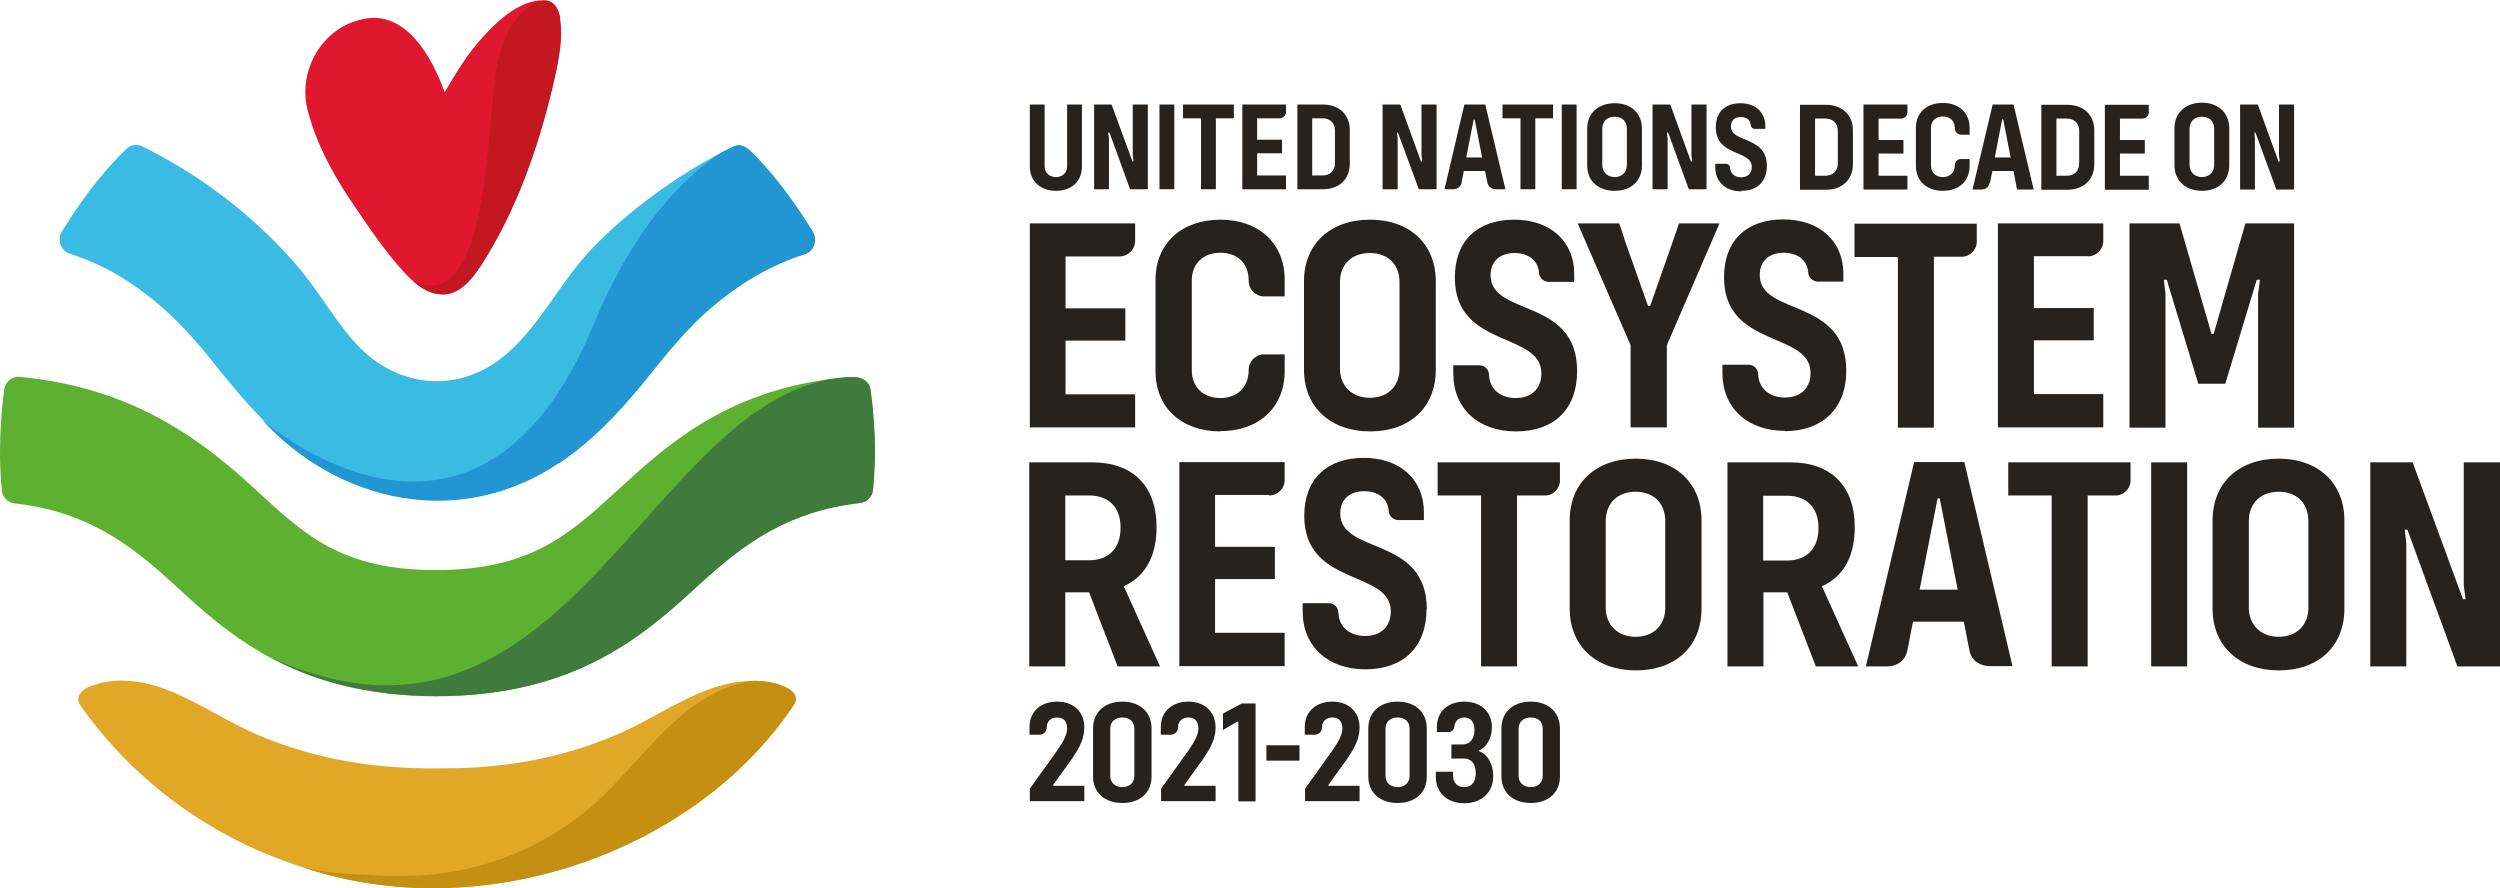
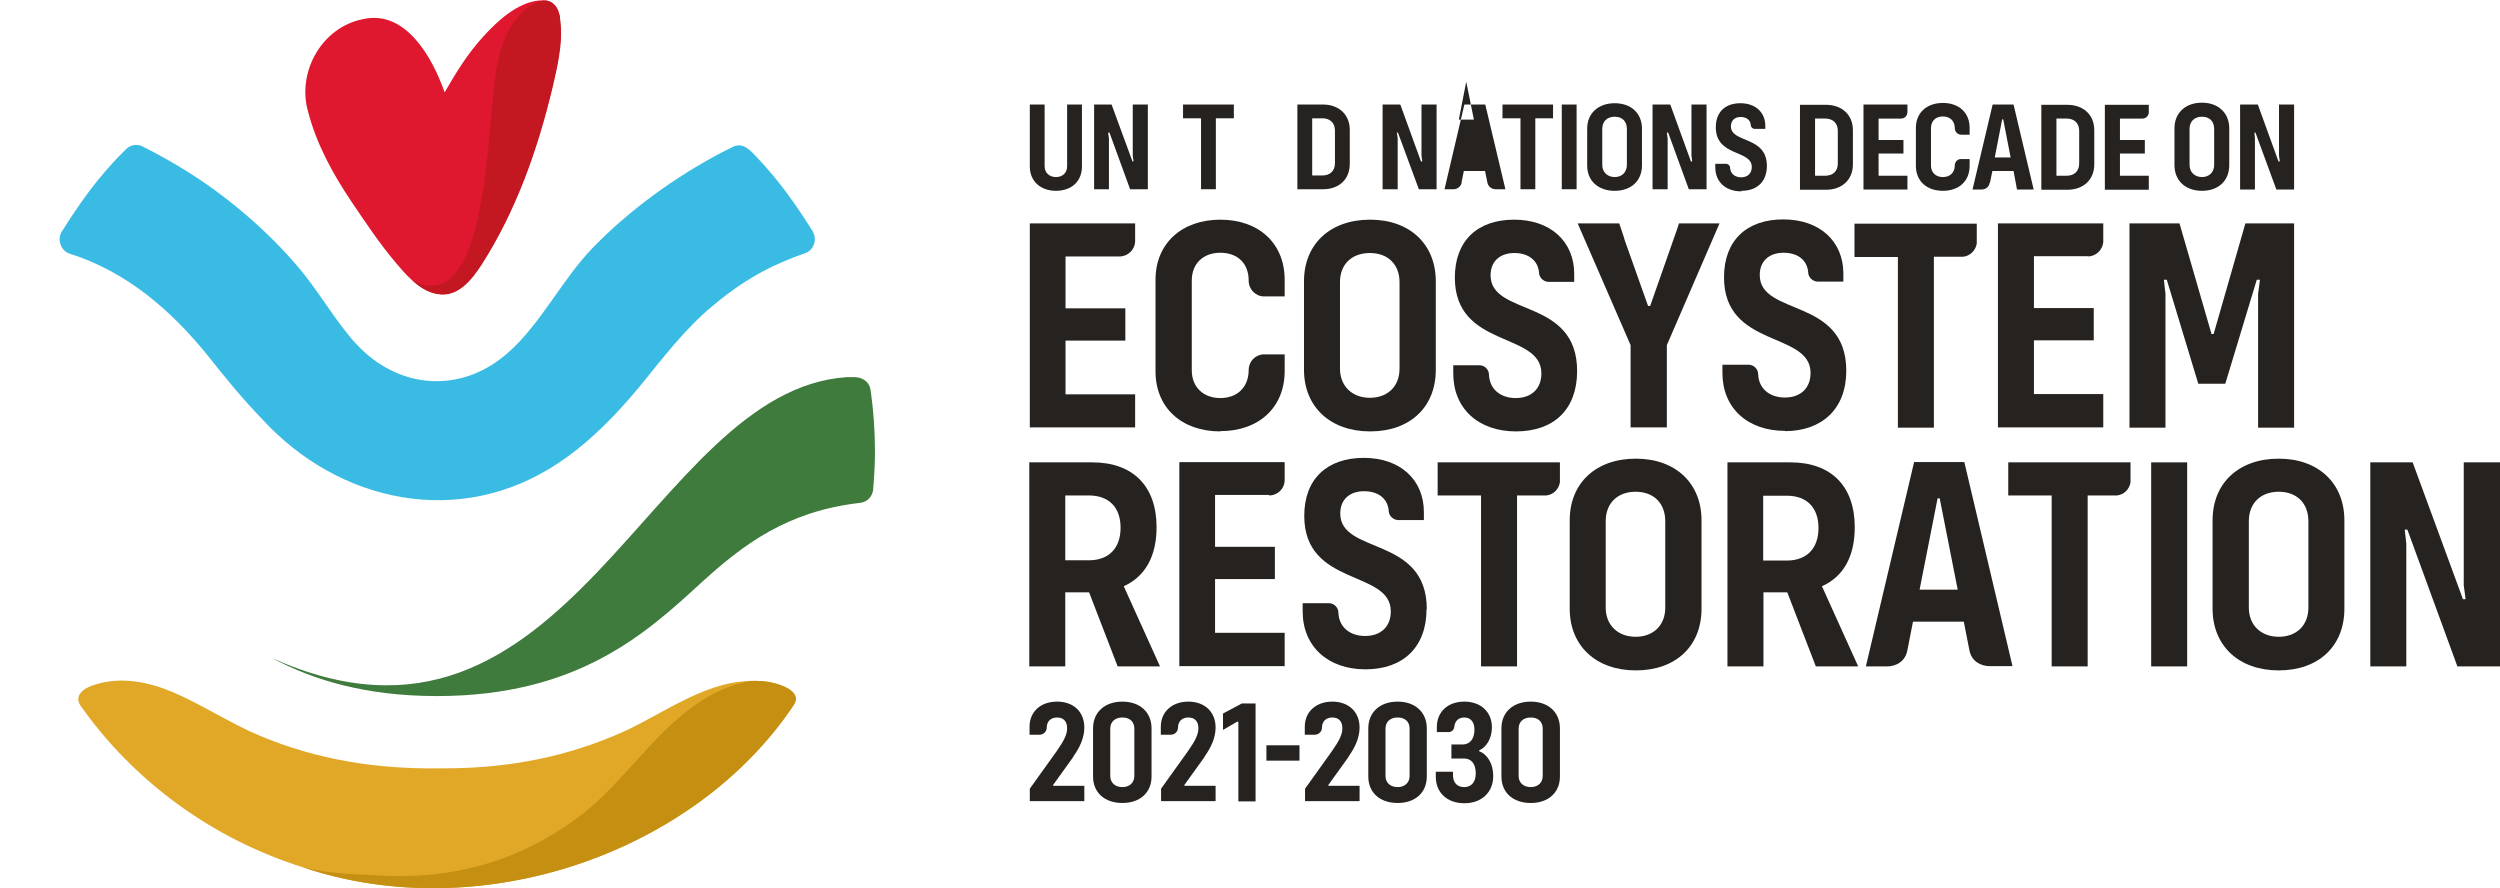
<svg xmlns="http://www.w3.org/2000/svg" id="Layer_2" data-name="Layer 2" viewBox="0 0 94.46 33.55">
  <defs>
    <style>
      .cls-1 {
        fill: #2295d3;
      }

      .cls-1, .cls-2, .cls-3, .cls-4, .cls-5, .cls-6, .cls-7, .cls-8, .cls-9, .cls-10 {
        stroke-width: 0px;
      }

      .cls-11 {
        clip-path: url(#clippath);
      }

      .cls-2 {
        fill: none;
      }

      .cls-3 {
        fill: #5eb130;
      }

      .cls-4 {
        fill: #df172f;
      }

      .cls-5 {
        fill: #c31722;
      }

      .cls-6 {
        fill: #3e7b3d;
      }

      .cls-12 {
        clip-path: url(#clippath-1);
      }

      .cls-7 {
        fill: #e1a828;
      }

      .cls-8 {
        fill: #c58f12;
      }

      .cls-9 {
        fill: #3abbe4;
      }

      .cls-10 {
        fill: #25221f;
      }
    </style>
    <clipPath id="clippath">
      <rect class="cls-2" width="33.06" height="33.55" />
    </clipPath>
    <clipPath id="clippath-1">
      <rect class="cls-2" width="33.06" height="33.55" />
    </clipPath>
  </defs>
  <g id="Layer_1-2" data-name="Layer 1">
    <g class="cls-11">
      <path class="cls-9" d="M30.72,8.76c-.44-.71-.9-1.38-1.42-2.02-.21-.25-.42-.5-.65-.74-.25-.26-.55-.66-.96-.45-.14.07-.28.14-.42.21-1.79.94-3.53,2.21-4.9,3.63-1.12,1.16-1.97,2.89-3.18,3.94-1.61,1.43-3.78,1.43-5.39,0-.85-.75-1.57-2.04-2.29-2.94-1.12-1.41-2.72-2.82-4.31-3.83-.58-.37-1.2-.72-1.82-1.03-.2-.1-.45-.06-.61.1-.36.35-.69.71-1,1.09-.52.63-.98,1.31-1.43,2.02-.2.31-.04.75.31.85,2.13.68,3.81,2.12,5.22,3.87.65.82,1.3,1.62,2.03,2.37,2.89,3.16,7.47,4.17,11.22,1.65,1.2-.8,2.2-1.85,3.11-2.95.84-1.03,1.65-2.1,2.67-2.95.8-.68,1.65-1.24,2.59-1.65.3-.13.6-.25.9-.35.24-.07.39-.29.4-.53,0-.11-.03-.22-.09-.32" />
      <path class="cls-7" d="M29.07,25.77c-.24-.04-.49-.05-.73-.04-1.85.04-3.46,1.39-5.14,2.07-2.09.88-4.28,1.25-6.56,1.23-2.36.04-4.66-.32-6.82-1.23-1.15-.48-2.18-1.18-3.32-1.66-.9-.38-1.92-.57-2.85-.29-.23.07-.49.16-.63.37-.09.14-.08.29.02.44,2.01,2.85,4.95,5.02,8.4,6.11,6.72,2.27,14.81-.53,18.55-6.14.33-.53-.55-.79-.94-.86" />
      <path class="cls-8" d="M30,26.63c.33-.53-.55-.79-.93-.86-.24-.04-.49-.05-.73-.04-2.87.56-4.21,3.37-6.35,5.04-2.34,1.79-4.93,2.5-7.86,2.3-.84-.04-1.83-.08-2.68-.3,6.72,2.27,14.81-.53,18.55-6.14" />
    </g>
-     <path class="cls-3" d="M32.89,14.72c-.04-.29-.3-.46-.58-.47-.16,0-.51.02-.86.06-4.08.52-6.28,2.53-8.09,4.19-1.86,1.7-3.32,3.04-6.89,3.04s-4.97-1.34-6.81-3.04c-1.89-1.73-4.5-3.85-8.92-4.26-.28-.03-.54.18-.58.47C.06,15.48,0,16.26,0,17.05c0,.5.02.99.07,1.48.02.26.23.46.48.49,2.71.3,4.36,1.53,5.99,3.03,1.67,1.54,3.67,3.38,7.2,4.02,0,0,.02,0,.02,0,1.59.29,3.24.31,4.83.1,1.28-.17,2.53-.52,3.7-1.08.96-.46,1.85-1.05,2.67-1.72.52-.42,1.01-.87,1.5-1.32,1.64-1.5,3.3-2.73,6.03-3.04.26-.03.46-.23.49-.49.04-.48.07-.98.07-1.47,0-.79-.06-1.57-.17-2.34" />
    <g class="cls-12">
-       <path class="cls-1" d="M21.13,17.5h0c1.2-.8,2.2-1.85,3.11-2.95.84-1.03,1.65-2.1,2.67-2.95.8-.68,1.65-1.24,2.59-1.65.3-.13.6-.25.9-.34.24-.07.39-.29.4-.53,0-.11-.03-.22-.09-.32-.44-.71-.9-1.38-1.42-2.02-.21-.25-.42-.5-.65-.74-.25-.26-.55-.66-.96-.45-.14.07-.28.14-.42.21-1.39.91-3.28,2.76-4.82,6.48-4.46,10.8-12.55,3.61-12.55,3.61,2.89,3.16,7.47,4.17,11.22,1.65" />
      <path class="cls-4" d="M21.16.67c-.06-.35-.21-.6-.52-.65-.01,0-.03,0-.04,0-.08,0-.16-.01-.25,0-.82.09-1.55.77-2.08,1.35-.61.67-1,1.31-1.47,2.12-.46-1.32-1.47-3.12-3.07-2.77-1.57.3-2.52,2-2.09,3.5.32,1.23.94,2.36,1.64,3.4.54.8,1.08,1.61,1.71,2.35.16.19.34.4.54.58.28.27.61.49.98.55.77.14,1.29-.53,1.67-1.11,1.31-2.05,2.13-4.38,2.69-6.74.08-.35.17-.73.23-1.11.08-.48.11-.97.04-1.47" />
    </g>
    <g>
      <path class="cls-5" d="M21.16.67c-.06-.35-.21-.6-.52-.65-.01,0-.03,0-.04,0-.03,0-.06,0-.09,0,0,0-1.39.22-1.76,2.65-.37,2.38-.32,9.02-2.98,8.02-.12-.05-.19-.11-.22-.13.28.27.61.49.98.55.77.14,1.29-.53,1.67-1.11,1.31-2.05,2.13-4.38,2.69-6.74.08-.35.17-.73.23-1.11.08-.48.11-.97.04-1.47" />
      <path class="cls-6" d="M32.89,14.72c-.04-.29-.3-.46-.58-.47-.04,0-.08,0-.12,0-.06,0-.12,0-.19,0-7.49.49-10.48,15.68-21.73,10.61,1.57.84,3.56,1.44,6.24,1.44,5.31,0,7.89-2.36,9.96-4.26,1.64-1.5,3.3-2.73,6.03-3.04.26-.03.46-.23.49-.49.04-.48.07-.98.07-1.47,0-.79-.06-1.57-.17-2.34" />
      <path class="cls-10" d="M83.2,7.21c.62,0,1.03-.38,1.03-.97v-1.39c0-.58-.41-.97-1.03-.97s-1.04.38-1.04.97v1.39c0,.58.41.97,1.04.97M82.73,4.87c0-.28.18-.46.47-.46s.46.18.46.46v1.36c0,.28-.19.46-.46.46s-.47-.18-.47-.46v-1.36Z" />
    </g>
    <polygon class="cls-10" points="85.2 5.23 85.18 5.01 85.22 5.01 86.01 7.16 86.68 7.16 86.68 3.95 86.11 3.95 86.11 5.88 86.14 6.1 86.09 6.1 85.31 3.95 84.64 3.95 84.64 7.16 85.2 7.16 85.2 5.23" />
    <g>
      <path class="cls-10" d="M61.81,17.33c-1.51,0-2.5.92-2.5,2.33v3.34c0,1.4.99,2.33,2.5,2.33s2.48-.92,2.48-2.33v-3.34c0-1.4-.98-2.33-2.48-2.33M62.92,22.96c0,.67-.45,1.1-1.12,1.1s-1.13-.44-1.13-1.1v-3.27c0-.67.44-1.11,1.13-1.11s1.12.44,1.12,1.11v3.27Z" />
      <path class="cls-10" d="M70.08,19.92c0-1.55-.89-2.45-2.43-2.45h-2.38v7.71h1.36v-2.8h.9l1.08,2.8h1.6l-1.37-3.03c.81-.36,1.24-1.12,1.24-2.23M67.51,21.18h-.89v-2.45h.89c.76,0,1.2.45,1.2,1.22s-.44,1.23-1.2,1.23" />
    </g>
    <rect class="cls-10" x="81.28" y="17.47" width="1.36" height="7.71" />
    <path class="cls-10" d="M86.1,17.33c-1.51,0-2.5.92-2.5,2.33v3.34c0,1.4.99,2.33,2.5,2.33s2.48-.92,2.48-2.33v-3.34c0-1.4-.98-2.33-2.48-2.33M87.22,22.96c0,.67-.45,1.1-1.12,1.1s-1.13-.44-1.13-1.1v-3.27c0-.67.44-1.11,1.13-1.11s1.12.44,1.12,1.11v3.27Z" />
    <polygon class="cls-10" points="93.09 17.47 93.09 22.11 93.16 22.64 93.06 22.64 91.16 17.47 89.56 17.47 89.56 25.18 90.92 25.18 90.92 20.54 90.86 20.01 90.96 20.01 92.85 25.18 94.46 25.18 94.46 17.47 93.09 17.47" />
    <g>
      <path class="cls-10" d="M54.32,18.72h1.64v6.46h1.36v-6.46h1.11c.27-.03.47-.24.51-.5v-.75h-4.62v1.26Z" />
      <path class="cls-10" d="M75.88,18.72h1.64v6.46h1.36v-6.46h1.11c.27-.03.47-.24.51-.5v-.75h-4.62v1.26Z" />
      <path class="cls-10" d="M70.01,6.2v-1.28c0-.58-.41-.96-1.02-.96h-.98v3.21h.98c.61,0,1.02-.38,1.02-.96M68.58,6.64v-2.16h.39c.29,0,.47.18.47.46v1.24c0,.28-.18.46-.47.46h-.39Z" />
      <path class="cls-10" d="M79.13,6.2v-1.28c0-.58-.41-.96-1.02-.96h-.98v3.21h.98c.61,0,1.02-.38,1.02-.96M77.7,6.64v-2.16h.39c.29,0,.47.18.47.46v1.24c0,.28-.18.46-.47.46h-.39Z" />
      <path class="cls-10" d="M72.07,6.64h-1.09v-.84h.94v-.51h-.94v-.81h.85c.14,0,.24-.11.24-.25v-.28h-1.66v3.21h1.66v-.52Z" />
      <path class="cls-10" d="M81.19,6.64h-1.09v-.84h.94v-.51h-.94v-.81h.85c.13,0,.23-.1.24-.22v-.3h-1.66v3.21h1.66v-.52Z" />
      <path class="cls-10" d="M73.41,7.21c.61,0,1.01-.37,1.01-.94v-.26h-.33c-.13,0-.23.11-.23.24h0c0,.27-.18.44-.45.44s-.45-.17-.45-.44v-1.41c0-.27.18-.44.45-.44s.45.17.45.44h0c0,.14.11.25.24.25h.32v-.26c0-.57-.4-.94-1.01-.94s-1.02.37-1.02.94v1.44c0,.57.41.94,1.02.94" />
      <path class="cls-10" d="M75.19,6.9l.09-.44h.8l.13.7h.63l-.76-3.21h-.79l-.76,3.21h.34c.13,0,.28-.07.31-.26M75.66,4.51h.03l.28,1.44h-.6l.28-1.44Z" />
      <path class="cls-10" d="M72.32,17.47l-1.82,7.71h.82c.31-.01.67-.17.75-.62l.21-1.07h1.92l.21,1.07c.08.44.44.6.75.61h.88l-1.82-7.71h-1.91ZM72.53,22.28l.68-3.45h.08l.68,3.45h-1.44Z" />
      <path class="cls-10" d="M47.95,18.72c.33,0,.59-.26.59-.59v-.67h-3.98v7.71h3.98v-1.26h-2.63v-2.03h2.26v-1.22h-2.26v-1.96h2.04Z" />
      <path class="cls-10" d="M53.91,23.02c0-2.79-3.27-2.05-3.27-3.62,0-.53.36-.84.9-.84s.89.28.93.73h0c0,.19.16.35.35.36h.98v-.3c0-1.22-.89-2.05-2.27-2.05s-2.25.79-2.25,2.19c0,2.69,3.27,2.03,3.27,3.61,0,.58-.38.93-.97.93s-.99-.35-1.01-.88h0c0-.19-.16-.36-.36-.36h-.99v.31c0,1.32.95,2.19,2.37,2.19s2.31-.83,2.31-2.28" />
      <path class="cls-10" d="M40.25,22.38h.9l1.08,2.8h1.6l-1.37-3.03c.8-.36,1.24-1.12,1.24-2.23,0-1.55-.89-2.45-2.43-2.45h-2.38v7.71h1.36v-2.8ZM40.25,18.72h.89c.76,0,1.2.45,1.2,1.22s-.44,1.23-1.2,1.23h-.89v-2.45Z" />
      <path class="cls-10" d="M51.77,8.3c-1.51,0-2.5.92-2.5,2.33v3.34c0,1.4.99,2.33,2.5,2.33s2.48-.92,2.48-2.33v-3.34c0-1.4-.98-2.33-2.48-2.33M52.88,13.93c0,.67-.45,1.1-1.12,1.1s-1.13-.44-1.13-1.1v-3.27c0-.67.44-1.1,1.13-1.1s1.12.44,1.12,1.1v3.27Z" />
      <path class="cls-10" d="M64.03,8.44h-.59l-.09.27-1,2.85h-.08l-.93-2.62s.03.08.05.12l-.21-.62h-.59s.04,0,.07,0h-1.05l2,4.6v3.11h1.37v-3.11l1.99-4.6h-1s.04,0,.06,0" />
    </g>
    <polygon class="cls-10" points="85.27 10.57 85.39 10.57 85.32 11.1 85.32 16.16 86.68 16.16 86.68 8.44 84.84 8.44 83.64 12.62 83.56 12.62 82.35 8.44 80.46 8.44 80.46 16.16 81.82 16.16 81.82 11.1 81.76 10.57 81.87 10.57 83.06 14.5 84.08 14.5 85.27 10.57" />
    <g>
      <path class="cls-10" d="M42.88,14.9h-2.62v-2.03h2.26v-1.22h-2.26v-1.96h2.04c.32,0,.59-.26.59-.59v-.66h-3.98v7.71h3.98v-1.26Z" />
      <path class="cls-10" d="M46.11,16.29c1.46,0,2.43-.9,2.43-2.27v-.63h-.8c-.31.01-.56.27-.56.59h0c0,.66-.44,1.06-1.07,1.06s-1.08-.4-1.08-1.05v-3.39c0-.64.43-1.05,1.08-1.05s1.07.4,1.07,1.05h0c0,.34.26.6.59.6h.77v-.63c0-1.37-.97-2.27-2.43-2.27s-2.45.9-2.45,2.27v3.46c0,1.37.98,2.27,2.45,2.27" />
      <path class="cls-10" d="M56.32,10.4c0-.53.36-.84.9-.84s.89.29.93.73h0c0,.19.16.35.35.36h.98v-.3c0-1.22-.89-2.05-2.27-2.05s-2.24.79-2.24,2.19c0,2.69,3.27,2.03,3.27,3.62,0,.58-.38.93-.97.93s-.99-.35-1.01-.88h0c0-.19-.16-.36-.36-.36h-.99v.31c0,1.32.94,2.19,2.37,2.19s2.31-.83,2.31-2.28c0-2.79-3.27-2.05-3.27-3.62" />
      <path class="cls-10" d="M67.44,16.29c1.39,0,2.32-.83,2.32-2.28,0-2.79-3.27-2.05-3.27-3.62,0-.53.36-.84.9-.84s.89.28.93.73h0c0,.19.16.35.35.36h.98v-.3c0-1.22-.89-2.05-2.27-2.05s-2.24.79-2.24,2.19c0,2.69,3.27,2.03,3.27,3.61,0,.58-.38.93-.97.93s-.99-.35-1.01-.88h0c0-.19-.16-.36-.36-.36h-.99v.31c0,1.32.94,2.19,2.37,2.19" />
      <path class="cls-10" d="M71.71,16.16h1.36v-6.46h1.11c.26-.03.47-.24.51-.5v-.75h-4.62v1.26h1.64v6.46Z" />
      <path class="cls-10" d="M78.88,9.69c.31,0,.56-.24.59-.54v-.71h-3.98v7.71h3.98v-1.26h-2.62v-2.03h2.26v-1.22h-2.26v-1.96h2.04Z" />
      <path class="cls-10" d="M39.89,7.21c.6,0,.99-.36.99-.92v-2.34h-.56v2.33c0,.25-.17.41-.42.41s-.43-.16-.43-.41v-2.33h-.56v2.34c0,.55.4.92.99.92" />
    </g>
    <polygon class="cls-10" points="41.9 5.23 41.87 5.01 41.92 5.01 42.7 7.15 43.37 7.15 43.37 3.95 42.8 3.95 42.8 5.88 42.83 6.1 42.79 6.1 42 3.95 41.34 3.95 41.34 7.15 41.9 7.15 41.9 5.23" />
-     <rect class="cls-10" x="43.81" y="3.95" width=".56" height="3.2" />
    <polygon class="cls-10" points="45.38 7.15 45.94 7.15 45.94 4.47 46.62 4.47 46.62 3.95 44.7 3.95 44.7 4.47 45.38 4.47 45.38 7.15" />
    <g>
-       <path class="cls-10" d="M48.59,6.63h-1.09v-.84h.94v-.51h-.94v-.81h.85c.13,0,.24-.11.24-.24v-.28h-1.65v3.2h1.65v-.52Z" />
      <path class="cls-10" d="M51,6.19v-1.28c0-.58-.41-.96-1.01-.96h-.97v3.2h.97c.61,0,1.01-.38,1.01-.96M49.58,6.63v-2.16h.39c.29,0,.47.18.47.46v1.24c0,.28-.18.46-.47.46h-.39Z" />
    </g>
    <polygon class="cls-10" points="53.71 5.88 53.74 6.1 53.69 6.1 52.91 3.95 52.24 3.95 52.24 7.15 52.81 7.15 52.81 5.23 52.78 5.01 52.82 5.01 53.61 7.15 54.28 7.15 54.28 3.95 53.71 3.95 53.71 5.88" />
    <polygon class="cls-10" points="57.45 7.15 58.01 7.15 58.01 4.47 58.68 4.47 58.68 3.95 56.77 3.95 56.77 4.47 57.45 4.47 57.45 7.15" />
    <rect class="cls-10" x="59.01" y="3.95" width=".56" height="3.2" />
    <path class="cls-10" d="M61.01,7.21c.62,0,1.03-.38,1.03-.96v-1.39c0-.58-.41-.96-1.03-.96s-1.04.38-1.04.96v1.39c0,.58.41.96,1.04.96M60.54,4.87c0-.28.18-.46.47-.46s.46.18.46.46v1.36c0,.28-.19.46-.46.46s-.47-.18-.47-.46v-1.36Z" />
    <polygon class="cls-10" points="63.01 5.23 62.98 5.01 63.03 5.01 63.81 7.15 64.48 7.15 64.48 3.95 63.91 3.95 63.91 5.88 63.94 6.1 63.89 6.1 63.11 3.95 62.44 3.95 62.44 7.15 63.01 7.15 63.01 5.23" />
    <g>
-       <path class="cls-10" d="M55.22,6.9l.09-.44h.8l.09.44c.03.15.16.25.31.25h.37l-.76-3.2h-.79l-.75,3.2h.34c.15,0,.28-.11.31-.25M55.69,4.52h.03l.28,1.43h-.6l.28-1.43Z" />
+       <path class="cls-10" d="M55.22,6.9l.09-.44h.8l.09.44c.03.15.16.25.31.25h.37l-.76-3.2h-.79l-.75,3.2h.34c.15,0,.28-.11.31-.25M55.69,4.52h.03h-.6l.28-1.43Z" />
      <path class="cls-10" d="M65.8,7.21c.58,0,.96-.34.96-.94,0-1.15-1.36-.85-1.36-1.5,0-.22.15-.35.37-.35s.37.12.38.3h0c0,.08.07.15.15.15h.4v-.12c0-.5-.37-.85-.94-.85s-.93.33-.93.91c0,1.12,1.36.84,1.36,1.5,0,.24-.16.39-.4.39s-.41-.14-.42-.36h0c0-.08-.07-.15-.15-.15h-.41v.13c0,.55.39.91.98.91" />
      <path class="cls-10" d="M40.55,28.59c.26-.36.42-.73.42-1.1,0-.6-.41-.98-1.03-.98s-1.04.38-1.04.95v.3h.38c.15,0,.27-.12.27-.27,0-.23.15-.38.39-.38s.38.14.38.41c0,.22-.11.46-.4.87l-1.01,1.41v.47h2.06v-.58h-1.18v-.03l.77-1.07Z" />
      <path class="cls-10" d="M42.41,26.51c-.67,0-1.11.4-1.11,1.01v1.82c0,.61.44,1,1.11,1s1.1-.4,1.1-1v-1.82c0-.61-.44-1.01-1.1-1.01M42.86,29.32c0,.25-.18.42-.45.42s-.46-.16-.46-.42v-1.79c0-.26.18-.42.46-.42s.45.16.45.42v1.79Z" />
      <path class="cls-10" d="M45.51,28.59c.26-.36.42-.73.42-1.1,0-.6-.42-.98-1.03-.98s-1.04.38-1.04.95v.3h.38c.15,0,.27-.12.27-.27,0-.23.15-.38.39-.38s.38.14.38.41c0,.22-.11.46-.4.87l-1.01,1.41v.47h2.06v-.58h-1.18v-.03l.77-1.07Z" />
    </g>
    <polygon class="cls-10" points="46.21 26.96 46.21 27.58 46.74 27.27 46.79 27.27 46.79 30.28 47.44 30.28 47.44 26.58 46.92 26.58 46.21 26.96" />
    <rect class="cls-10" x="47.85" y="28.16" width="1.25" height=".58" />
    <g>
      <path class="cls-10" d="M50.95,28.59c.26-.36.42-.73.42-1.1,0-.6-.42-.98-1.03-.98s-1.04.38-1.04.95v.3h.38c.15,0,.27-.12.27-.27,0-.23.15-.38.39-.38s.38.14.38.41c0,.22-.11.46-.4.87l-1.01,1.41v.47h2.06v-.58h-1.18v-.03l.77-1.07Z" />
      <path class="cls-10" d="M52.81,26.51c-.67,0-1.11.4-1.11,1.01v1.82c0,.61.44,1,1.11,1s1.1-.4,1.1-1v-1.82c0-.61-.44-1.01-1.1-1.01M53.26,29.32c0,.25-.18.42-.45.42s-.46-.16-.46-.42v-1.79c0-.26.18-.42.46-.42s.45.16.45.42v1.79Z" />
      <path class="cls-10" d="M55.89,28.39v-.04c.28-.12.48-.46.48-.87,0-.58-.42-.97-1.04-.97s-1.04.38-1.04.96v.19h.45c.11,0,.2-.09.21-.2h0c.02-.22.16-.35.38-.35s.38.15.38.46c0,.35-.17.56-.45.56h-.42v.53h.48c.28,0,.44.21.44.56s-.18.52-.44.52-.42-.17-.42-.44v-.14h-.65v.19c0,.6.43,1,1.08,1s1.09-.41,1.09-1.03c0-.45-.21-.81-.52-.93" />
      <path class="cls-10" d="M57.84,26.51c-.67,0-1.11.4-1.11,1.01v1.82c0,.61.44,1,1.11,1s1.1-.4,1.1-1v-1.82c0-.61-.44-1.01-1.1-1.01M58.29,29.32c0,.25-.18.42-.45.42s-.46-.16-.46-.42v-1.79c0-.26.18-.42.46-.42s.45.16.45.42v1.79Z" />
    </g>
  </g>
</svg>